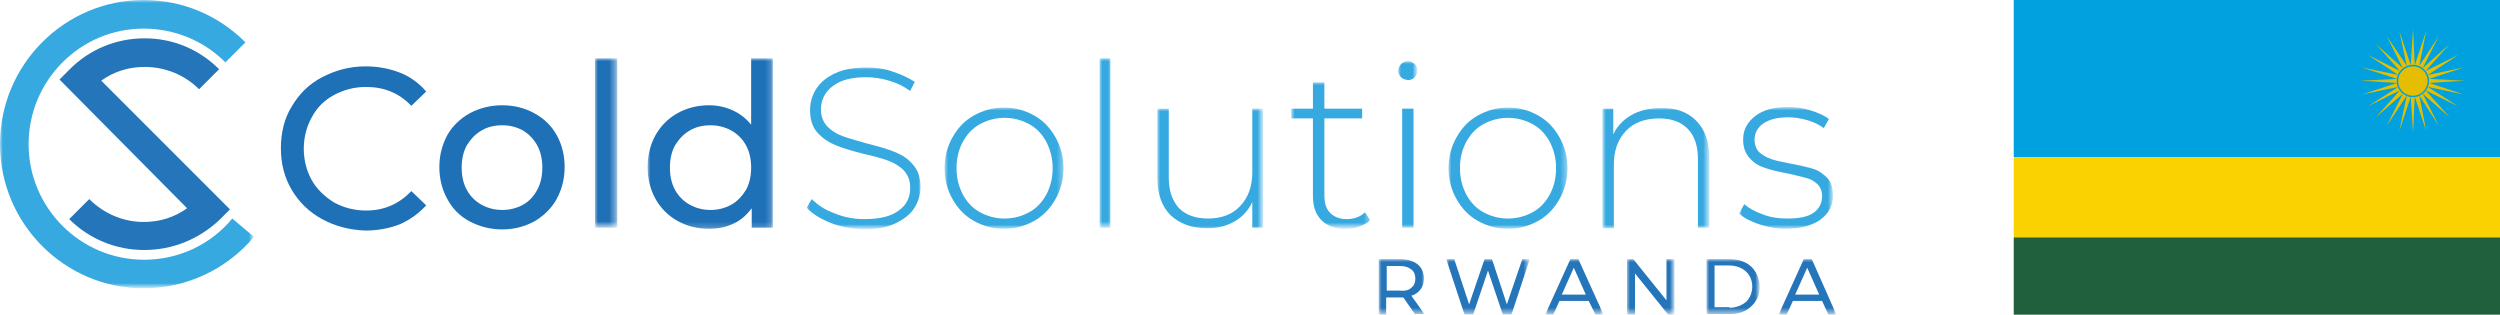
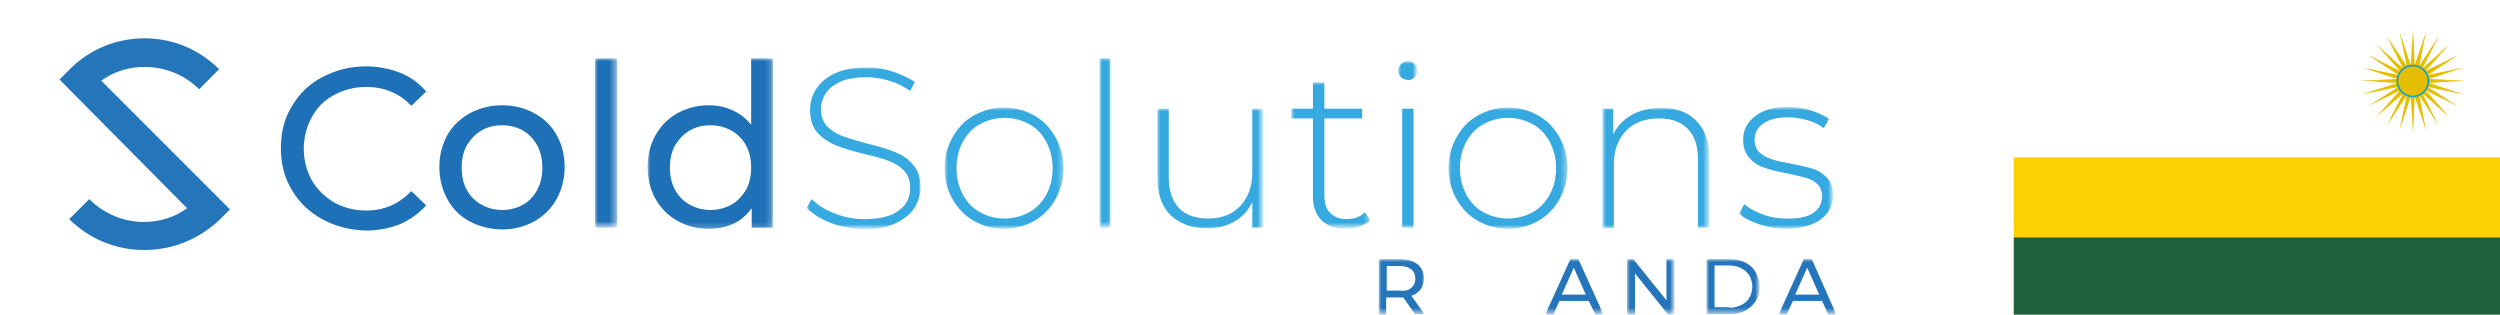
<svg xmlns="http://www.w3.org/2000/svg" version="1.1" id="Layer_1" x="0px" y="0px" viewBox="0 0 437 55" style="enable-background:new 0 0 437 55;" xml:space="preserve">
  <style type="text/css">
	.st0{filter:url(#Adobe_OpacityMaskFilter);}
	.st1{fill-rule:evenodd;clip-rule:evenodd;fill:#FFFFFF;}
	.st2{mask:url(#mask-2_00000069364487251513946480000017634226469858870691_);fill-rule:evenodd;clip-rule:evenodd;fill:#36A9E0;}
	.st3{fill-rule:evenodd;clip-rule:evenodd;fill:#2475BA;}
	.st4{fill-rule:evenodd;clip-rule:evenodd;fill:#1E70B7;}
	.st5{filter:url(#Adobe_OpacityMaskFilter_00000140696693157554652230000002954223633830404497_);}
	.st6{mask:url(#mask-4_00000155848746417672720910000008707335110914155409_);fill-rule:evenodd;clip-rule:evenodd;fill:#1E70B7;}
	.st7{filter:url(#Adobe_OpacityMaskFilter_00000182514265358163130970000017838431561796995769_);}
	.st8{mask:url(#mask-4_00000075130391532109424440000001074354443679095683_);fill-rule:evenodd;clip-rule:evenodd;fill:#1E70B7;}
	.st9{filter:url(#Adobe_OpacityMaskFilter_00000040543363874155280100000004485793133306652034_);}
	.st10{mask:url(#mask-4_00000154425163495399814090000012522519133013215164_);fill-rule:evenodd;clip-rule:evenodd;fill:#36A9E0;}
	.st11{filter:url(#Adobe_OpacityMaskFilter_00000162322163295366439760000014749791740332018589_);}
	.st12{mask:url(#mask-4_00000176019820274147132930000006176623422756642187_);fill-rule:evenodd;clip-rule:evenodd;fill:#36A9E0;}
	.st13{filter:url(#Adobe_OpacityMaskFilter_00000143580978117899441820000013371749501634837666_);}
	.st14{mask:url(#mask-4_00000103247817372826269060000005465984546163333781_);fill-rule:evenodd;clip-rule:evenodd;fill:#36A9E0;}
	.st15{filter:url(#Adobe_OpacityMaskFilter_00000031920790202496497700000003883304929327165322_);}
	.st16{mask:url(#mask-4_00000000182006187297919620000001036669039943529116_);fill-rule:evenodd;clip-rule:evenodd;fill:#36A9E0;}
	.st17{filter:url(#Adobe_OpacityMaskFilter_00000167387037842848071220000001681623747938871428_);}
	.st18{mask:url(#mask-4_00000130613207405097271850000011488606494093317028_);fill-rule:evenodd;clip-rule:evenodd;fill:#36A9E0;}
	.st19{filter:url(#Adobe_OpacityMaskFilter_00000109011992895805608790000008231612085562183556_);}
	.st20{mask:url(#mask-4_00000115504063694700403040000009341586080334745788_);fill-rule:evenodd;clip-rule:evenodd;fill:#36A9E0;}
	.st21{filter:url(#Adobe_OpacityMaskFilter_00000161628095244350685420000001237552482703286153_);}
	.st22{mask:url(#mask-4_00000033352130375174744030000014573562682246930825_);fill-rule:evenodd;clip-rule:evenodd;fill:#36A9E0;}
	.st23{filter:url(#Adobe_OpacityMaskFilter_00000045594120258929930060000016001246718764923581_);}
	.st24{mask:url(#mask-4_00000080924946037166151550000016744136671580406679_);fill-rule:evenodd;clip-rule:evenodd;fill:#36A9E0;}
	.st25{filter:url(#Adobe_OpacityMaskFilter_00000173878857008922060180000011306847432111732660_);}
	.st26{mask:url(#mask-4_00000021101392781656965390000006520184013850995359_);fill-rule:evenodd;clip-rule:evenodd;fill:#36A9E0;}
	.st27{filter:url(#Adobe_OpacityMaskFilter_00000027572110623255422870000004654883657609428865_);}
	.st28{mask:url(#mask-4_00000029004274546132173770000000442175749140538549_);fill-rule:evenodd;clip-rule:evenodd;fill:#2475BA;}
	.st29{filter:url(#Adobe_OpacityMaskFilter_00000154398939551792122760000002332506014043706793_);}
	.st30{mask:url(#mask-4_00000036959408507601118410000002924698374821880253_);fill-rule:evenodd;clip-rule:evenodd;fill:#2475BA;}
	.st31{filter:url(#Adobe_OpacityMaskFilter_00000131339851527380681500000006658374364910306743_);}
	.st32{mask:url(#mask-4_00000054973728095021015020000014951960530609623683_);fill-rule:evenodd;clip-rule:evenodd;fill:#2475BA;}
	.st33{filter:url(#Adobe_OpacityMaskFilter_00000039812340441315137240000013575039876795621507_);}
	.st34{mask:url(#mask-4_00000155844741965795467380000012028242921645528971_);fill-rule:evenodd;clip-rule:evenodd;fill:#2475BA;}
	.st35{filter:url(#Adobe_OpacityMaskFilter_00000114793255190170392080000009041720462339977914_);}
	.st36{mask:url(#mask-4_00000067948087125135595050000011389056308796144823_);fill-rule:evenodd;clip-rule:evenodd;fill:#2475BA;}
	.st37{filter:url(#Adobe_OpacityMaskFilter_00000050625635649608790580000006149465495314554506_);}
	.st38{mask:url(#mask-4_00000088834154932039036650000008506001670370175374_);fill-rule:evenodd;clip-rule:evenodd;fill:#2475BA;}
	.st39{fill-rule:evenodd;clip-rule:evenodd;fill:#00A1DE;}
	.st40{fill-rule:evenodd;clip-rule:evenodd;fill:#FAD201;}
	.st41{fill-rule:evenodd;clip-rule:evenodd;fill:#20603D;}
	.st42{fill-rule:evenodd;clip-rule:evenodd;fill:#E5BE01;}
	.st43{fill:none;stroke:#00A1DE;stroke-width:0.264;}
</style>
  <g id="Symbols">
    <g id="Navigation" transform="translate(-70, -16)">
      <g id="CS-Rwanda-Logo" transform="translate(70, 16)">
        <g id="Group-3">
          <g id="Clip-2">
				</g>
          <defs>
            <filter id="Adobe_OpacityMaskFilter" filterUnits="userSpaceOnUse" x="0" y="0" width="44.4" height="50.4">
              <feColorMatrix type="matrix" values="1 0 0 0 0  0 1 0 0 0  0 0 1 0 0  0 0 0 1 0" />
            </filter>
          </defs>
          <mask maskUnits="userSpaceOnUse" x="0" y="0" width="44.4" height="50.4" id="mask-2_00000069364487251513946480000017634226469858870691_">
            <g class="st0">
-               <polygon id="path-1_00000091714000589213487830000005502465204060375710_" class="st1" points="0,0 44.4,0 44.4,50.4 0,50.4               " />
-             </g>
+               </g>
          </mask>
          <path id="Fill-1" class="st2" d="M25.1,50.4C11.3,50.4,0,39.1,0,25.2C0,11.3,11.3,0,25.1,0c6.7,0,13,2.6,17.8,7.4l-3.5,3.5      C35.6,7.1,30.5,5,25.1,5C14,5,5,14.1,5,25.2s9,20.2,20.2,20.2c6,0,11.6-2.6,15.4-7.2l3.8,3.2C39.6,47.1,32.6,50.4,25.1,50.4" />
        </g>
        <path id="Fill-4" class="st3" d="M25.2,43.7c-4.9,0-9.6-1.9-13.1-5.4l3.5-3.5c2.5,2.5,5.9,4,9.5,4c2.8,0,5.4-0.8,7.6-2.4     L10.4,13.9l1.8-1.8c3.5-3.5,8.1-5.4,13.1-5.4c4.9,0,9.5,1.9,13,5.4l-3.5,3.5c-2.5-2.5-5.9-3.9-9.5-3.9c-2.8,0-5.4,0.8-7.6,2.4     l22.5,22.5l-1.8,1.8C34.8,41.8,30.2,43.7,25.2,43.7" />
        <path id="Fill-6" class="st4" d="M56.3,38.3c-2.2-1.2-4-2.9-5.3-5.1c-1.3-2.2-1.9-4.6-1.9-7.3c0-2.7,0.6-5.2,1.9-7.3     c1.3-2.2,3-3.9,5.3-5.1c2.3-1.2,4.8-1.9,7.6-1.9c2.2,0,4.2,0.4,6,1.1c1.8,0.7,3.3,1.8,4.6,3.3l-2.6,2.5c-2.1-2.2-4.7-3.3-7.9-3.3     c-2.1,0-3.9,0.5-5.6,1.4c-1.7,0.9-3,2.2-3.9,3.9c-0.9,1.6-1.4,3.5-1.4,5.5c0,2,0.5,3.9,1.4,5.5c0.9,1.6,2.3,2.9,3.9,3.9     c1.7,0.9,3.5,1.4,5.6,1.4c3.1,0,5.7-1.1,7.9-3.4l2.6,2.5c-1.3,1.4-2.8,2.5-4.6,3.3c-1.8,0.7-3.8,1.1-6,1.1     C61,40.2,58.5,39.5,56.3,38.3" />
        <path id="Fill-8" class="st4" d="M91.4,35.8c1.1-0.6,1.9-1.5,2.5-2.6c0.6-1.1,0.9-2.4,0.9-3.9c0-1.5-0.3-2.8-0.9-3.9     c-0.6-1.1-1.5-2-2.5-2.6c-1.1-0.6-2.3-0.9-3.6-0.9c-1.4,0-2.6,0.3-3.6,0.9c-1.1,0.6-1.9,1.5-2.6,2.6c-0.6,1.1-0.9,2.4-0.9,3.9     c0,1.5,0.3,2.8,0.9,3.9c0.6,1.1,1.5,2,2.6,2.6c1.1,0.6,2.3,0.9,3.6,0.9C89.1,36.7,90.3,36.4,91.4,35.8 M82.1,38.7     c-1.7-0.9-3-2.2-3.9-3.9c-0.9-1.6-1.4-3.5-1.4-5.6c0-2.1,0.5-3.9,1.4-5.6c0.9-1.6,2.3-2.9,3.9-3.8c1.7-0.9,3.6-1.4,5.7-1.4     c2.1,0,4,0.5,5.6,1.4c1.7,0.9,3,2.2,3.9,3.8c0.9,1.6,1.4,3.5,1.4,5.6c0,2.1-0.5,3.9-1.4,5.6c-0.9,1.6-2.2,2.9-3.9,3.9     c-1.7,0.9-3.5,1.4-5.6,1.4C85.7,40.1,83.8,39.6,82.1,38.7" />
        <g id="Clip-11">
			</g>
        <defs>
          <filter id="Adobe_OpacityMaskFilter_00000052811986496344837780000005766515365938488751_" filterUnits="userSpaceOnUse" x="104" y="10.2" width="3.8" height="29.6">
            <feColorMatrix type="matrix" values="1 0 0 0 0  0 1 0 0 0  0 0 1 0 0  0 0 0 1 0" />
          </filter>
        </defs>
        <mask maskUnits="userSpaceOnUse" x="104" y="10.2" width="3.8" height="29.6" id="mask-4_00000155848746417672720910000008707335110914155409_">
          <g style="filter:url(#Adobe_OpacityMaskFilter_00000052811986496344837780000005766515365938488751_);">
            <polygon id="path-3_00000102539785537910765940000003069165684848337837_" class="st1" points="0,55 321,55 321,0 0,0      " />
          </g>
        </mask>
        <polygon id="Fill-10" class="st6" points="104,39.8 107.9,39.8 107.9,10.2 104,10.2    " />
        <defs>
          <filter id="Adobe_OpacityMaskFilter_00000037665545036675340550000001575514653181381822_" filterUnits="userSpaceOnUse" x="113.2" y="10.2" width="21.9" height="29.9">
            <feColorMatrix type="matrix" values="1 0 0 0 0  0 1 0 0 0  0 0 1 0 0  0 0 0 1 0" />
          </filter>
        </defs>
        <mask maskUnits="userSpaceOnUse" x="113.2" y="10.2" width="21.9" height="29.9" id="mask-4_00000075130391532109424440000001074354443679095683_">
          <g style="filter:url(#Adobe_OpacityMaskFilter_00000037665545036675340550000001575514653181381822_);">
            <polygon id="path-3_00000124864565824028290910000012575080094001335459_" class="st1" points="0,55 321,55 321,0 0,0      " />
          </g>
        </mask>
        <path id="Fill-12" class="st8" d="M127.8,35.8c1.1-0.6,1.9-1.5,2.6-2.6c0.6-1.1,0.9-2.4,0.9-3.9c0-1.5-0.3-2.8-0.9-3.9     c-0.6-1.1-1.5-2-2.6-2.6c-1.1-0.6-2.3-0.9-3.6-0.9c-1.4,0-2.6,0.3-3.6,0.9c-1.1,0.6-1.9,1.5-2.6,2.6c-0.6,1.1-0.9,2.4-0.9,3.9     c0,1.5,0.3,2.8,0.9,3.9c0.6,1.1,1.5,2,2.6,2.6c1.1,0.6,2.3,0.9,3.6,0.9C125.5,36.7,126.7,36.4,127.8,35.8L127.8,35.8z      M135.1,10.2v29.6h-3.7v-3.4c-0.9,1.2-1.9,2.1-3.2,2.7c-1.3,0.6-2.7,0.9-4.3,0.9c-2,0-3.9-0.5-5.5-1.4c-1.6-0.9-2.9-2.2-3.8-3.8     c-0.9-1.6-1.4-3.5-1.4-5.6s0.5-4,1.4-5.6c0.9-1.6,2.2-2.9,3.8-3.8c1.6-0.9,3.5-1.4,5.5-1.4c1.5,0,2.9,0.3,4.2,0.9     c1.3,0.6,2.3,1.4,3.2,2.5V10.2H135.1z" />
        <defs>
          <filter id="Adobe_OpacityMaskFilter_00000020383861368363373250000012126480366692511654_" filterUnits="userSpaceOnUse" x="141" y="11.7" width="20.2" height="28.3">
            <feColorMatrix type="matrix" values="1 0 0 0 0  0 1 0 0 0  0 0 1 0 0  0 0 0 1 0" />
          </filter>
        </defs>
        <mask maskUnits="userSpaceOnUse" x="141" y="11.7" width="20.2" height="28.3" id="mask-4_00000154425163495399814090000012522519133013215164_">
          <g style="filter:url(#Adobe_OpacityMaskFilter_00000020383861368363373250000012126480366692511654_);">
            <polygon id="path-3_00000030468987374527300480000006311255950545759121_" class="st1" points="0,55 321,55 321,0 0,0      " />
          </g>
        </mask>
        <path id="Fill-13" class="st10" d="M145.3,39c-1.8-0.7-3.3-1.6-4.3-2.7l0.9-1.5c1,1,2.3,1.9,4,2.5c1.7,0.7,3.4,1,5.2,1     c2.7,0,4.7-0.5,6-1.5c1.4-1,2-2.3,2-4c0-1.3-0.4-2.2-1.1-3c-0.7-0.7-1.6-1.3-2.7-1.7c-1.1-0.4-2.5-0.8-4.3-1.2     c-2-0.5-3.7-1-4.9-1.5c-1.2-0.5-2.3-1.2-3.2-2.2c-0.9-1-1.3-2.3-1.3-4c0-1.4,0.4-2.6,1.1-3.7c0.7-1.1,1.8-2,3.3-2.7     c1.5-0.7,3.3-1,5.5-1c1.5,0,3.1,0.2,4.5,0.7c1.5,0.5,2.8,1.1,3.9,1.8l-0.8,1.6c-1.1-0.8-2.3-1.4-3.7-1.8c-1.3-0.4-2.7-0.6-4-0.6     c-2.6,0-4.5,0.5-5.9,1.6c-1.3,1-2,2.4-2,4c0,1.3,0.4,2.2,1.1,3c0.7,0.7,1.6,1.3,2.7,1.7c1.1,0.4,2.5,0.8,4.3,1.3     c2,0.5,3.7,1,4.9,1.5c1.2,0.5,2.3,1.2,3.1,2.2c0.9,1,1.3,2.3,1.3,3.9c0,1.4-0.4,2.6-1.1,3.7c-0.7,1.1-1.9,2-3.4,2.7     c-1.5,0.7-3.4,1-5.6,1C149.1,40,147.1,39.7,145.3,39" />
        <defs>
          <filter id="Adobe_OpacityMaskFilter_00000112599630676068962530000003506654714084983483_" filterUnits="userSpaceOnUse" x="165.2" y="18.8" width="20.8" height="21.2">
            <feColorMatrix type="matrix" values="1 0 0 0 0  0 1 0 0 0  0 0 1 0 0  0 0 0 1 0" />
          </filter>
        </defs>
        <mask maskUnits="userSpaceOnUse" x="165.2" y="18.8" width="20.8" height="21.2" id="mask-4_00000176019820274147132930000006176623422756642187_">
          <g style="filter:url(#Adobe_OpacityMaskFilter_00000112599630676068962530000003506654714084983483_);">
            <polygon id="path-3_00000183962707213052445100000002456094256486919808_" class="st1" points="0,55 321,55 321,0 0,0      " />
          </g>
        </mask>
        <path id="Fill-14" class="st12" d="M179.9,37.1c1.3-0.7,2.3-1.8,3-3.1c0.7-1.3,1.1-2.8,1.1-4.6s-0.4-3.2-1.1-4.6     c-0.7-1.3-1.7-2.4-3-3.1s-2.7-1.1-4.3-1.1c-1.6,0-3,0.4-4.3,1.1c-1.3,0.7-2.3,1.8-3,3.1c-0.7,1.3-1.1,2.8-1.1,4.6     s0.4,3.2,1.1,4.6c0.7,1.3,1.7,2.4,3,3.1c1.3,0.7,2.7,1.1,4.3,1.1C177.2,38.2,178.6,37.8,179.9,37.1 M170.2,38.6     c-1.6-0.9-2.8-2.2-3.7-3.8c-0.9-1.6-1.4-3.4-1.4-5.4c0-2,0.5-3.8,1.4-5.4c0.9-1.6,2.1-2.9,3.7-3.8c1.6-0.9,3.4-1.4,5.3-1.4     s3.7,0.5,5.3,1.4c1.6,0.9,2.8,2.2,3.7,3.8c0.9,1.6,1.4,3.4,1.4,5.4c0,2-0.5,3.8-1.4,5.4c-0.9,1.6-2.1,2.9-3.7,3.8     s-3.4,1.4-5.3,1.4S171.8,39.5,170.2,38.6" />
        <defs>
          <filter id="Adobe_OpacityMaskFilter_00000051345794669765221340000016889508883775056296_" filterUnits="userSpaceOnUse" x="192.2" y="10.2" width="2" height="29.6">
            <feColorMatrix type="matrix" values="1 0 0 0 0  0 1 0 0 0  0 0 1 0 0  0 0 0 1 0" />
          </filter>
        </defs>
        <mask maskUnits="userSpaceOnUse" x="192.2" y="10.2" width="2" height="29.6" id="mask-4_00000103247817372826269060000005465984546163333781_">
          <g style="filter:url(#Adobe_OpacityMaskFilter_00000051345794669765221340000016889508883775056296_);">
            <polygon id="path-3_00000021116697491516986410000015505946043766093738_" class="st1" points="0,55 321,55 321,0 0,0      " />
          </g>
        </mask>
        <polygon id="Fill-15" class="st14" points="192.2,39.8 194.1,39.8 194.1,10.2 192.2,10.2    " />
        <defs>
          <filter id="Adobe_OpacityMaskFilter_00000049193316155492352630000017058598541507298957_" filterUnits="userSpaceOnUse" x="202.3" y="19" width="18.5" height="21">
            <feColorMatrix type="matrix" values="1 0 0 0 0  0 1 0 0 0  0 0 1 0 0  0 0 0 1 0" />
          </filter>
        </defs>
        <mask maskUnits="userSpaceOnUse" x="202.3" y="19" width="18.5" height="21" id="mask-4_00000000182006187297919620000001036669039943529116_">
          <g style="filter:url(#Adobe_OpacityMaskFilter_00000049193316155492352630000017058598541507298957_);">
            <polygon id="path-3_00000016035546866589928420000007391303928074187682_" class="st1" points="0,55 321,55 321,0 0,0      " />
          </g>
        </mask>
        <path id="Fill-16" class="st16" d="M220.8,19v20.8h-1.9v-4.5c-0.7,1.5-1.7,2.6-3.1,3.4c-1.4,0.8-2.9,1.2-4.8,1.2     c-2.7,0-4.8-0.8-6.4-2.3c-1.5-1.5-2.3-3.7-2.3-6.5V19h2v12c0,2.3,0.6,4.1,1.8,5.4c1.2,1.2,2.9,1.8,5.1,1.8c2.3,0,4.2-0.7,5.6-2.2     c1.4-1.5,2.1-3.4,2.1-5.9V19H220.8z" />
        <defs>
          <filter id="Adobe_OpacityMaskFilter_00000155126256016630407730000015991296062853433987_" filterUnits="userSpaceOnUse" x="225.8" y="14.4" width="13.8" height="25.5">
            <feColorMatrix type="matrix" values="1 0 0 0 0  0 1 0 0 0  0 0 1 0 0  0 0 0 1 0" />
          </filter>
        </defs>
        <mask maskUnits="userSpaceOnUse" x="225.8" y="14.4" width="13.8" height="25.5" id="mask-4_00000130613207405097271850000011488606494093317028_">
          <g style="filter:url(#Adobe_OpacityMaskFilter_00000155126256016630407730000015991296062853433987_);">
            <polygon id="path-3_00000148631898656506321130000004081160701968938892_" class="st1" points="0,55 321,55 321,0 0,0      " />
          </g>
        </mask>
        <path id="Fill-17" class="st18" d="M239.5,38.5c-0.5,0.5-1.1,0.8-1.9,1.1c-0.8,0.3-1.5,0.4-2.4,0.4c-1.8,0-3.2-0.5-4.2-1.5     c-1-1-1.5-2.4-1.5-4.2V20.7h-3.8V19h3.8v-4.6h2V19h6.6v1.7h-6.6v13.4c0,1.4,0.3,2.4,1,3.1c0.7,0.7,1.6,1.1,2.9,1.1     c1.3,0,2.4-0.4,3.2-1.2L239.5,38.5z" />
        <defs>
          <filter id="Adobe_OpacityMaskFilter_00000058565526270402081780000013252141498420584093_" filterUnits="userSpaceOnUse" x="244.4" y="10.7" width="3.3" height="29.1">
            <feColorMatrix type="matrix" values="1 0 0 0 0  0 1 0 0 0  0 0 1 0 0  0 0 0 1 0" />
          </filter>
        </defs>
        <mask maskUnits="userSpaceOnUse" x="244.4" y="10.7" width="3.3" height="29.1" id="mask-4_00000115504063694700403040000009341586080334745788_">
          <g style="filter:url(#Adobe_OpacityMaskFilter_00000058565526270402081780000013252141498420584093_);">
            <polygon id="path-3_00000061432973881019332320000010941251033121623699_" class="st1" points="0,55 321,55 321,0 0,0      " />
          </g>
        </mask>
        <path id="Fill-18" class="st20" d="M245.1,39.8h2V19h-2V39.8z M244.9,13.5c-0.3-0.3-0.5-0.7-0.5-1.1c0-0.5,0.2-0.8,0.5-1.2     c0.3-0.3,0.7-0.5,1.2-0.5c0.5,0,0.8,0.2,1.2,0.5c0.3,0.3,0.5,0.7,0.5,1.1s-0.2,0.8-0.5,1.2c-0.3,0.3-0.7,0.5-1.2,0.5     C245.6,13.9,245.2,13.8,244.9,13.5L244.9,13.5z" />
        <defs>
          <filter id="Adobe_OpacityMaskFilter_00000056402581923313096130000008926706844021650063_" filterUnits="userSpaceOnUse" x="253.2" y="18.8" width="20.8" height="21.2">
            <feColorMatrix type="matrix" values="1 0 0 0 0  0 1 0 0 0  0 0 1 0 0  0 0 0 1 0" />
          </filter>
        </defs>
        <mask maskUnits="userSpaceOnUse" x="253.2" y="18.8" width="20.8" height="21.2" id="mask-4_00000033352130375174744030000014573562682246930825_">
          <g style="filter:url(#Adobe_OpacityMaskFilter_00000056402581923313096130000008926706844021650063_);">
            <polygon id="path-3_00000107573341467835080450000000674988392110967993_" class="st1" points="0,55 321,55 321,0 0,0      " />
          </g>
        </mask>
        <path id="Fill-19" class="st22" d="M267.9,37.1c1.3-0.7,2.3-1.8,3-3.1c0.7-1.3,1.1-2.8,1.1-4.6s-0.4-3.2-1.1-4.6     c-0.7-1.3-1.7-2.4-3-3.1c-1.3-0.7-2.7-1.1-4.3-1.1s-3,0.4-4.3,1.1c-1.3,0.7-2.3,1.8-3,3.1c-0.7,1.3-1.1,2.8-1.1,4.6     s0.4,3.2,1.1,4.6c0.7,1.3,1.7,2.4,3,3.1c1.3,0.7,2.7,1.1,4.3,1.1S266.6,37.8,267.9,37.1 M258.3,38.6c-1.6-0.9-2.8-2.2-3.7-3.8     c-0.9-1.6-1.4-3.4-1.4-5.4c0-2,0.5-3.8,1.4-5.4c0.9-1.6,2.1-2.9,3.7-3.8c1.6-0.9,3.4-1.4,5.3-1.4c2,0,3.7,0.5,5.3,1.4     c1.6,0.9,2.8,2.2,3.7,3.8c0.9,1.6,1.4,3.4,1.4,5.4c0,2-0.5,3.8-1.4,5.4c-0.9,1.6-2.1,2.9-3.7,3.8c-1.6,0.9-3.4,1.4-5.3,1.4     C261.7,40,259.9,39.5,258.3,38.6" />
        <defs>
          <filter id="Adobe_OpacityMaskFilter_00000019663166231312029580000013189848563116778115_" filterUnits="userSpaceOnUse" x="280.2" y="18.8" width="18.6" height="21">
            <feColorMatrix type="matrix" values="1 0 0 0 0  0 1 0 0 0  0 0 1 0 0  0 0 0 1 0" />
          </filter>
        </defs>
        <mask maskUnits="userSpaceOnUse" x="280.2" y="18.8" width="18.6" height="21" id="mask-4_00000080924946037166151550000016744136671580406679_">
          <g style="filter:url(#Adobe_OpacityMaskFilter_00000019663166231312029580000013189848563116778115_);">
            <polygon id="path-3_00000178913267773418356390000013836795434794756794_" class="st1" points="0,55 321,55 321,0 0,0      " />
          </g>
        </mask>
        <path id="Fill-20" class="st24" d="M296.5,21.1c1.5,1.5,2.3,3.7,2.3,6.5v12.2h-2v-12c0-2.3-0.6-4.1-1.8-5.3     c-1.2-1.2-2.8-1.8-5-1.8c-2.4,0-4.4,0.7-5.8,2.2c-1.4,1.5-2.1,3.4-2.1,5.9v11.1h-2V19h1.9v4.5c0.7-1.5,1.8-2.6,3.2-3.4     c1.4-0.8,3.1-1.2,5-1.2C293,18.8,295,19.6,296.5,21.1" />
        <defs>
          <filter id="Adobe_OpacityMaskFilter_00000006669772822058400670000013049637598758351795_" filterUnits="userSpaceOnUse" x="304" y="18.8" width="16.5" height="21.2">
            <feColorMatrix type="matrix" values="1 0 0 0 0  0 1 0 0 0  0 0 1 0 0  0 0 0 1 0" />
          </filter>
        </defs>
        <mask maskUnits="userSpaceOnUse" x="304" y="18.8" width="16.5" height="21.2" id="mask-4_00000021101392781656965390000006520184013850995359_">
          <g style="filter:url(#Adobe_OpacityMaskFilter_00000006669772822058400670000013049637598758351795_);">
            <polygon id="path-3_00000029764657368785766660000014668650394268405929_" class="st1" points="0,55 321,55 321,0 0,0      " />
          </g>
        </mask>
        <path id="Fill-21" class="st26" d="M307.5,39.2c-1.5-0.5-2.7-1.1-3.5-1.9l0.9-1.6c0.8,0.7,1.9,1.3,3.3,1.8     c1.3,0.5,2.7,0.7,4.2,0.7c2.1,0,3.6-0.3,4.6-1c1-0.7,1.5-1.7,1.5-2.9c0-0.9-0.3-1.6-0.8-2.1c-0.5-0.5-1.2-0.9-2-1.1     c-0.8-0.2-1.9-0.5-3.3-0.8c-1.6-0.3-3-0.6-4-1c-1-0.3-1.9-0.9-2.6-1.7c-0.7-0.8-1.1-1.8-1.1-3.2c0-1.7,0.7-3,2.1-4.1     c1.4-1.1,3.3-1.6,5.8-1.6c1.3,0,2.6,0.2,3.9,0.6c1.3,0.4,2.4,0.9,3.2,1.5l-0.9,1.6c-0.8-0.6-1.8-1.1-2.9-1.4     c-1.1-0.3-2.2-0.5-3.3-0.5c-1.9,0-3.4,0.4-4.4,1.1c-1,0.7-1.5,1.7-1.5,2.8c0,0.9,0.3,1.7,0.8,2.2c0.6,0.5,1.2,0.9,2.1,1.2     c0.8,0.3,1.9,0.5,3.4,0.8c1.6,0.3,2.9,0.6,3.9,0.9c1,0.3,1.8,0.9,2.5,1.6c0.7,0.7,1,1.8,1,3.1c0,1.7-0.7,3.1-2.2,4.2     c-1.4,1-3.5,1.6-6.1,1.6C310.6,40,309,39.7,307.5,39.2" />
        <defs>
          <filter id="Adobe_OpacityMaskFilter_00000013910227783880559110000012571548767907208375_" filterUnits="userSpaceOnUse" x="241" y="45.3" width="8" height="9.7">
            <feColorMatrix type="matrix" values="1 0 0 0 0  0 1 0 0 0  0 0 1 0 0  0 0 0 1 0" />
          </filter>
        </defs>
        <mask maskUnits="userSpaceOnUse" x="241" y="45.3" width="8" height="9.7" id="mask-4_00000029004274546132173770000000442175749140538549_">
          <g style="filter:url(#Adobe_OpacityMaskFilter_00000013910227783880559110000012571548767907208375_);">
            <polygon id="path-3_00000142147270835351997820000018429714069952685461_" class="st1" points="0,55 321,55 321,0 0,0      " />
          </g>
        </mask>
        <path id="Fill-22" class="st28" d="M246.7,50.3c0.5-0.4,0.7-0.9,0.7-1.6c0-0.7-0.2-1.2-0.7-1.6c-0.5-0.4-1.1-0.6-2-0.6h-2.3v4.3     h2.3C245.6,50.9,246.3,50.7,246.7,50.3L246.7,50.3z M247.4,55l-2.1-3c-0.3,0-0.5,0-0.6,0h-2.4V55H241v-9.7h3.8     c1.2,0,2.2,0.3,3,0.9c0.7,0.6,1.1,1.4,1.1,2.5c0,0.7-0.2,1.4-0.6,1.9c-0.4,0.5-0.9,0.9-1.6,1.1l2.3,3.2H247.4z" />
        <defs>
          <filter id="Adobe_OpacityMaskFilter_00000033328350663058934840000000302011513869885337_" filterUnits="userSpaceOnUse" x="252.8" y="45.3" width="14.6" height="9.7">
            <feColorMatrix type="matrix" values="1 0 0 0 0  0 1 0 0 0  0 0 1 0 0  0 0 0 1 0" />
          </filter>
        </defs>
        <mask maskUnits="userSpaceOnUse" x="252.8" y="45.3" width="14.6" height="9.7" id="mask-4_00000036959408507601118410000002924698374821880253_">
          <g style="filter:url(#Adobe_OpacityMaskFilter_00000033328350663058934840000000302011513869885337_);">
-             <polygon id="path-3_00000178203173015663819960000013656741536275207056_" class="st1" points="0,55 321,55 321,0 0,0      " />
-           </g>
+             </g>
        </mask>
        <polygon id="Fill-23" class="st30" points="267.4,45.3 264.2,55 262.7,55 260.1,47.3 257.5,55 256,55 252.8,45.3 254.2,45.3      256.8,53.2 259.5,45.3 260.8,45.3 263.4,53.2 266.1,45.3    " />
        <defs>
          <filter id="Adobe_OpacityMaskFilter_00000083052560064637935060000006839770978034805656_" filterUnits="userSpaceOnUse" x="270.1" y="45.3" width="10.1" height="9.7">
            <feColorMatrix type="matrix" values="1 0 0 0 0  0 1 0 0 0  0 0 1 0 0  0 0 0 1 0" />
          </filter>
        </defs>
        <mask maskUnits="userSpaceOnUse" x="270.1" y="45.3" width="10.1" height="9.7" id="mask-4_00000054973728095021015020000014951960530609623683_">
          <g style="filter:url(#Adobe_OpacityMaskFilter_00000083052560064637935060000006839770978034805656_);">
            <polygon id="path-3_00000044885400531718425530000007233145506678678403_" class="st1" points="0,55 321,55 321,0 0,0      " />
          </g>
        </mask>
        <path id="Fill-24" class="st32" d="M277.2,51.5l-2.1-4.7l-2.1,4.7H277.2z M277.7,52.6h-5.1l-1.1,2.4h-1.4l4.4-9.7h1.4l4.4,9.7     h-1.4L277.7,52.6z" />
        <defs>
          <filter id="Adobe_OpacityMaskFilter_00000150801307100691809530000000233347088390860943_" filterUnits="userSpaceOnUse" x="284.4" y="45.3" width="8.3" height="9.7">
            <feColorMatrix type="matrix" values="1 0 0 0 0  0 1 0 0 0  0 0 1 0 0  0 0 0 1 0" />
          </filter>
        </defs>
        <mask maskUnits="userSpaceOnUse" x="284.4" y="45.3" width="8.3" height="9.7" id="mask-4_00000155844741965795467380000012028242921645528971_">
          <g style="filter:url(#Adobe_OpacityMaskFilter_00000150801307100691809530000000233347088390860943_);">
            <polygon id="path-3_00000173856024415339489280000001062721858634260898_" class="st1" points="0,55 321,55 321,0 0,0      " />
          </g>
        </mask>
        <polygon id="Fill-25" class="st34" points="292.7,45.3 292.7,55 291.6,55 285.8,47.8 285.8,55 284.4,55 284.4,45.3 285.5,45.3      291.3,52.5 291.3,45.3    " />
        <defs>
          <filter id="Adobe_OpacityMaskFilter_00000164497041600022842440000008047618207554852741_" filterUnits="userSpaceOnUse" x="298.3" y="45.3" width="9.3" height="9.7">
            <feColorMatrix type="matrix" values="1 0 0 0 0  0 1 0 0 0  0 0 1 0 0  0 0 0 1 0" />
          </filter>
        </defs>
        <mask maskUnits="userSpaceOnUse" x="298.3" y="45.3" width="9.3" height="9.7" id="mask-4_00000067948087125135595050000011389056308796144823_">
          <g style="filter:url(#Adobe_OpacityMaskFilter_00000164497041600022842440000008047618207554852741_);">
            <polygon id="path-3_00000126303673700121266590000011753500596815291782_" class="st1" points="0,55 321,55 321,0 0,0      " />
          </g>
        </mask>
        <path id="Fill-26" class="st36" d="M302.3,53.8c0.8,0,1.5-0.2,2.1-0.5c0.6-0.3,1.1-0.7,1.4-1.3c0.3-0.5,0.5-1.2,0.5-1.9     s-0.2-1.4-0.5-1.9c-0.3-0.5-0.8-1-1.4-1.3c-0.6-0.3-1.3-0.5-2.1-0.5h-2.6v7.3H302.3z M298.3,45.3h4.1c1,0,1.9,0.2,2.7,0.6     c0.8,0.4,1.4,1,1.8,1.7c0.4,0.7,0.7,1.6,0.7,2.5s-0.2,1.8-0.7,2.5c-0.4,0.7-1.1,1.3-1.8,1.7c-0.8,0.4-1.7,0.6-2.7,0.6h-4.1V45.3z     " />
        <defs>
          <filter id="Adobe_OpacityMaskFilter_00000036224912565486339330000009118951207599308951_" filterUnits="userSpaceOnUse" x="310.9" y="45.3" width="10.1" height="9.7">
            <feColorMatrix type="matrix" values="1 0 0 0 0  0 1 0 0 0  0 0 1 0 0  0 0 0 1 0" />
          </filter>
        </defs>
        <mask maskUnits="userSpaceOnUse" x="310.9" y="45.3" width="10.1" height="9.7" id="mask-4_00000088834154932039036650000008506001670370175374_">
          <g style="filter:url(#Adobe_OpacityMaskFilter_00000036224912565486339330000009118951207599308951_);">
            <polygon id="path-3_00000123423175478969705600000015569252906811340474_" class="st1" points="0,55 321,55 321,0 0,0      " />
          </g>
        </mask>
        <path id="Fill-27" class="st38" d="M318,51.5l-2.1-4.7l-2.1,4.7H318z M318.5,52.6h-5.1l-1.1,2.4h-1.4l4.4-9.7h1.4L321,55h-1.4     L318.5,52.6z" />
      </g>
    </g>
  </g>
  <g id="Symbols_00000155851960245623147190000000209476568007738789_">
    <g id="Navigation_00000085239593070446288260000015248939816057850268_" transform="translate(-416, -16)">
      <g id="Group-13" transform="translate(416, 16)">
-         <polygon id="Fill-1_00000100349407714809313530000008776124287855165629_" class="st39" points="352,27.5 437,27.5 437,-0.5      352,-0.5    " />
        <polygon id="Fill-2" class="st40" points="352,41.5 437,41.5 437,27.5 352,27.5    " />
        <polygon id="Fill-3" class="st41" points="352,55.5 437,55.5 437,41.5 352,41.5    " />
        <polygon id="Fill-4_00000133523763902507609880000015998608598097049004_" class="st42" points="430.9,14.1 424.6,14.5      430.6,16.5 424.4,15.2 429.7,18.6 424,15.8 428.2,20.5 423.5,16.4 426.3,22 422.9,16.7 424.1,22.9 422.1,16.9 421.8,23.2      421.7,14.1    " />
        <polygon id="Fill-5" class="st42" points="430.9,14.1 424.6,13.8 430.6,11.8 424.4,13.1 429.7,9.6 424,12.4 428.2,7.7      423.5,11.9 426.3,6.3 422.9,11.5 424.1,5.4 422.1,11.4 421.8,5.1 421.7,14.2    " />
        <polygon id="Fill-6_00000034058523454303947910000005546015074262421638_" class="st42" points="412.6,14.1 419,14.5 412.9,16.5      419.2,15.2 413.9,18.6 419.5,15.8 415.3,20.5 420,16.4 417.2,22 420.7,16.7 419.4,22.9 421.4,16.9 421.8,23.2 421.8,14.1    " />
        <polygon id="Fill-7" class="st42" points="412.6,14.1 419,13.8 412.9,11.8 419.2,13.1 413.9,9.6 419.5,12.4 415.3,7.7 420,11.9      417.2,6.3 420.7,11.5 419.4,5.4 421.4,11.4 421.8,5.1 421.8,14.2    " />
        <g id="Group-12" transform="translate(67.071, 11.962)">
          <path id="Fill-8_00000088131124028879396230000002762029248435090344_" class="st42" d="M354.7-0.5c1.5,0,2.7,1.2,2.7,2.7      s-1.2,2.7-2.7,2.7c-1.5,0-2.7-1.2-2.7-2.7S353.2-0.5,354.7-0.5" />
          <path id="Stroke-10" class="st43" d="M354.7-0.5c1.5,0,2.7,1.2,2.7,2.7s-1.2,2.7-2.7,2.7c-1.5,0-2.7-1.2-2.7-2.7      S353.2-0.5,354.7-0.5z" />
        </g>
      </g>
    </g>
  </g>
</svg>